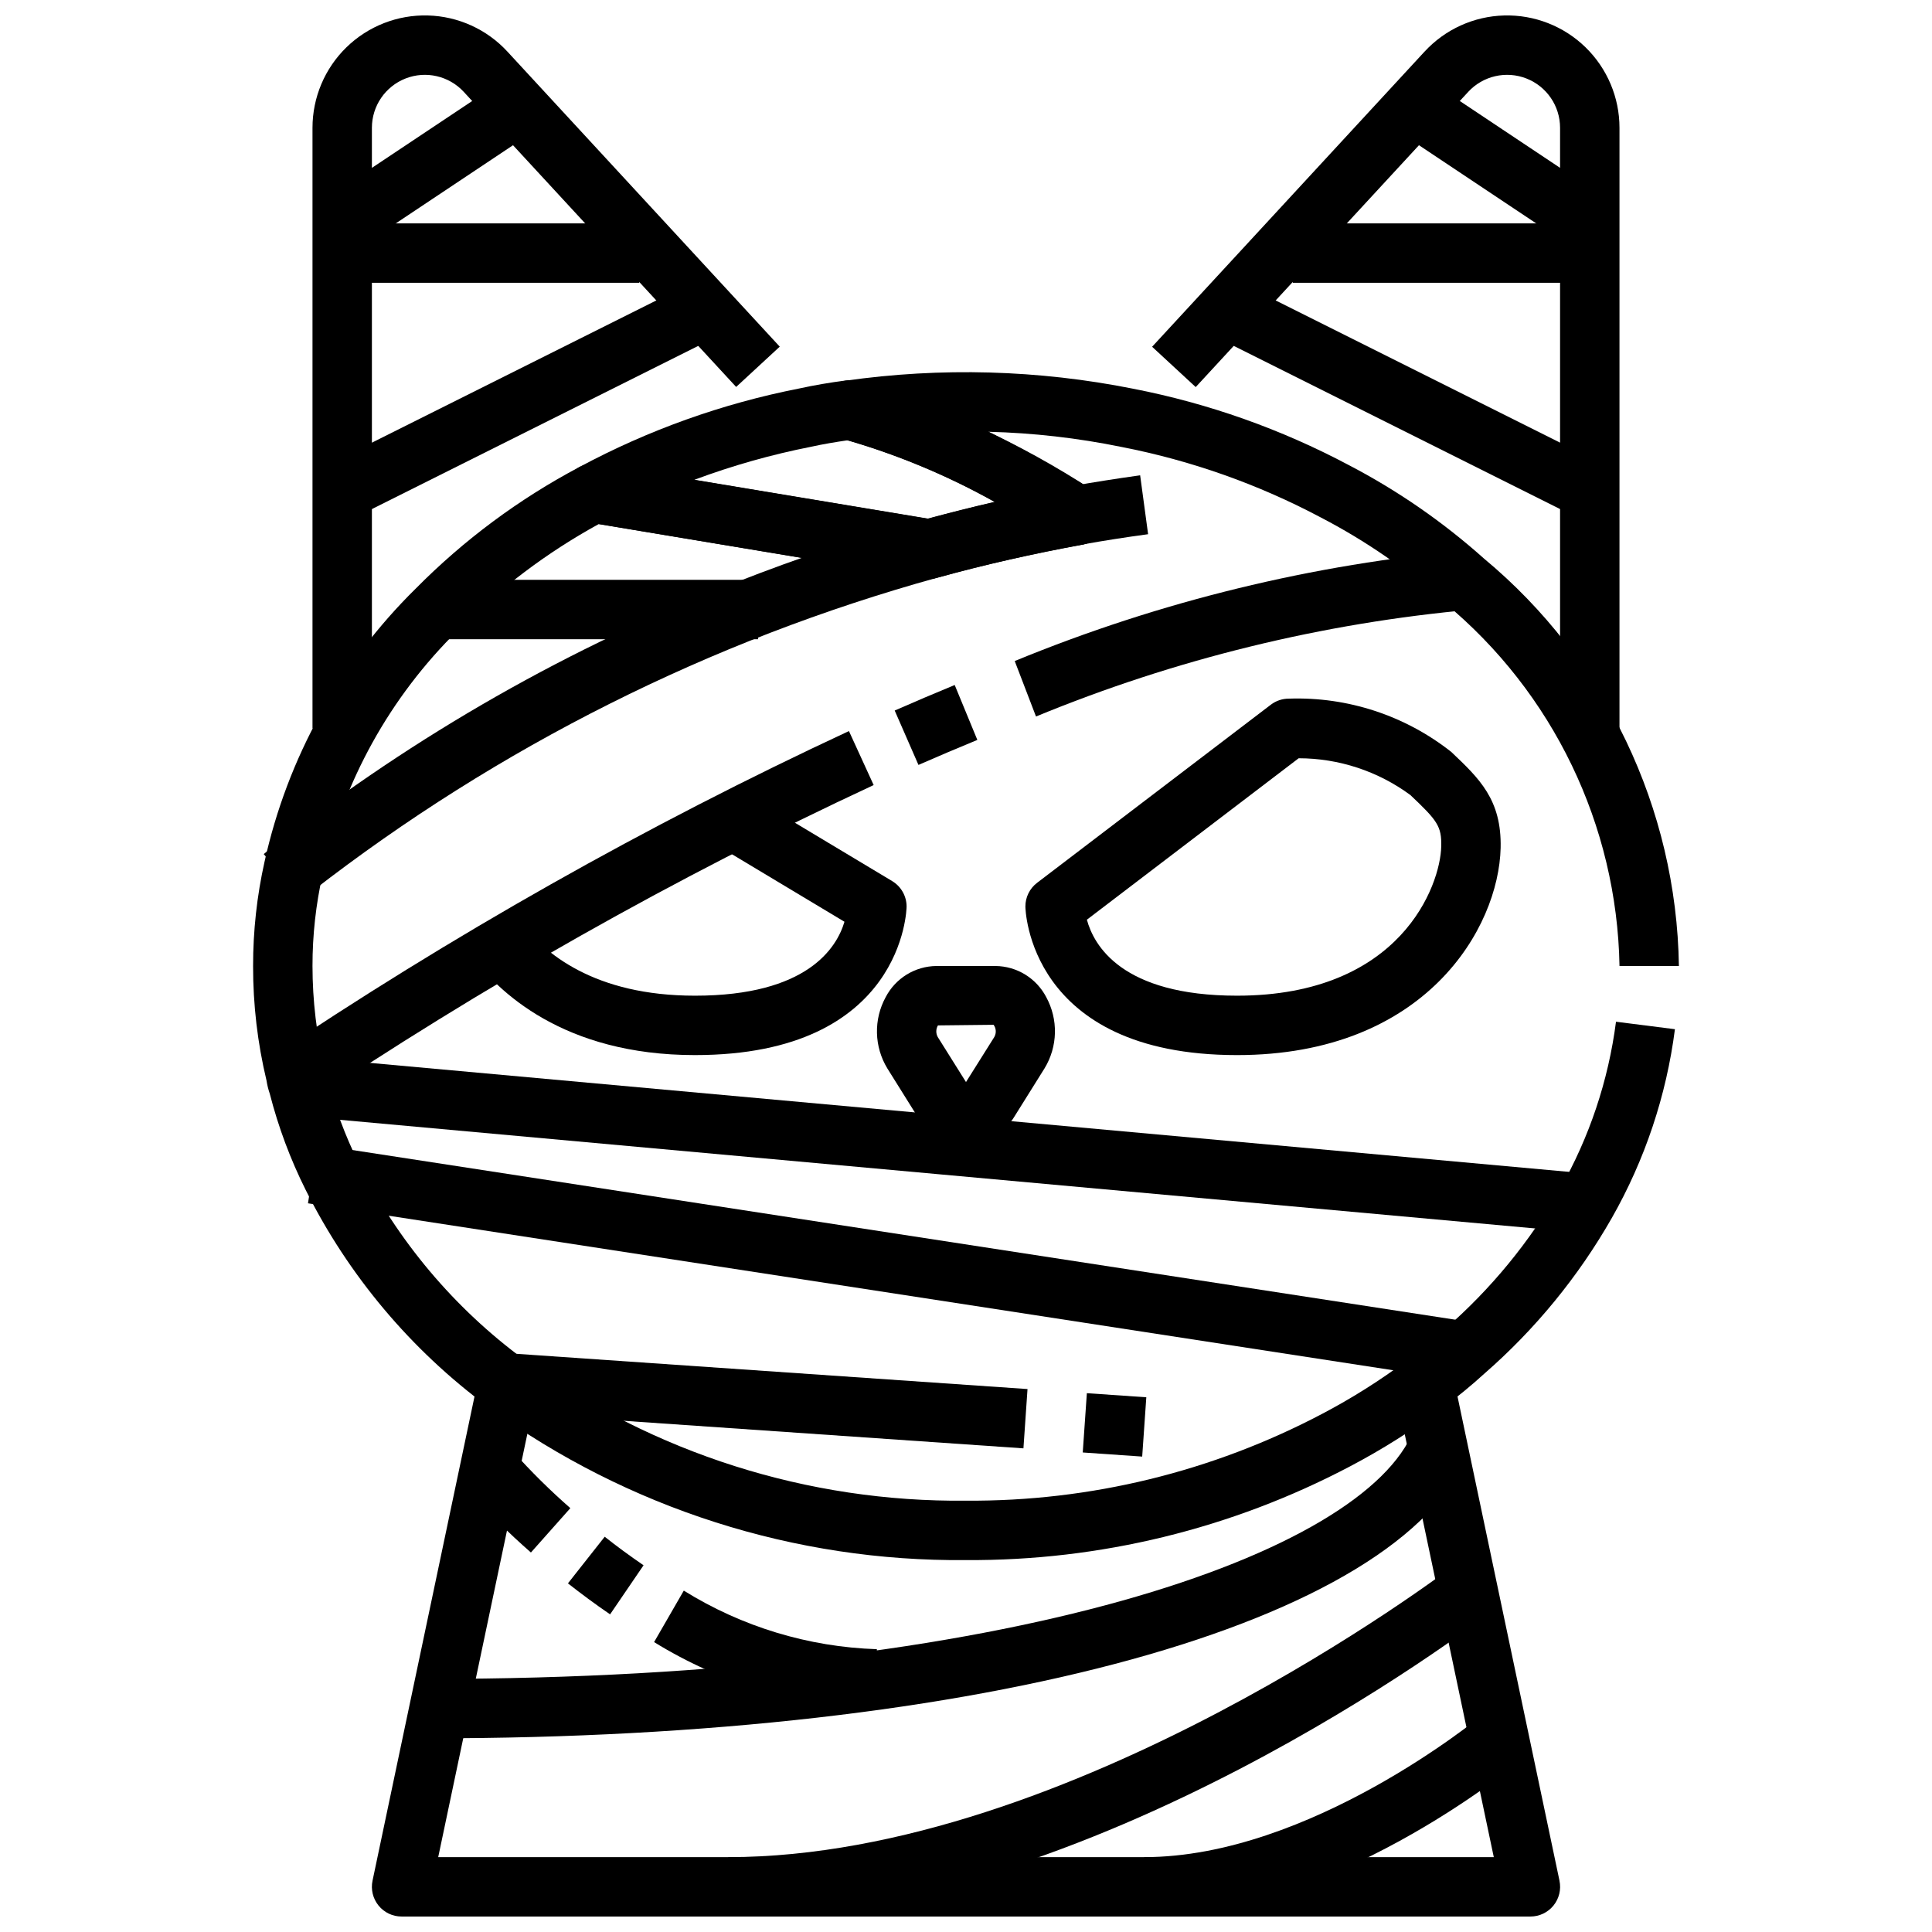
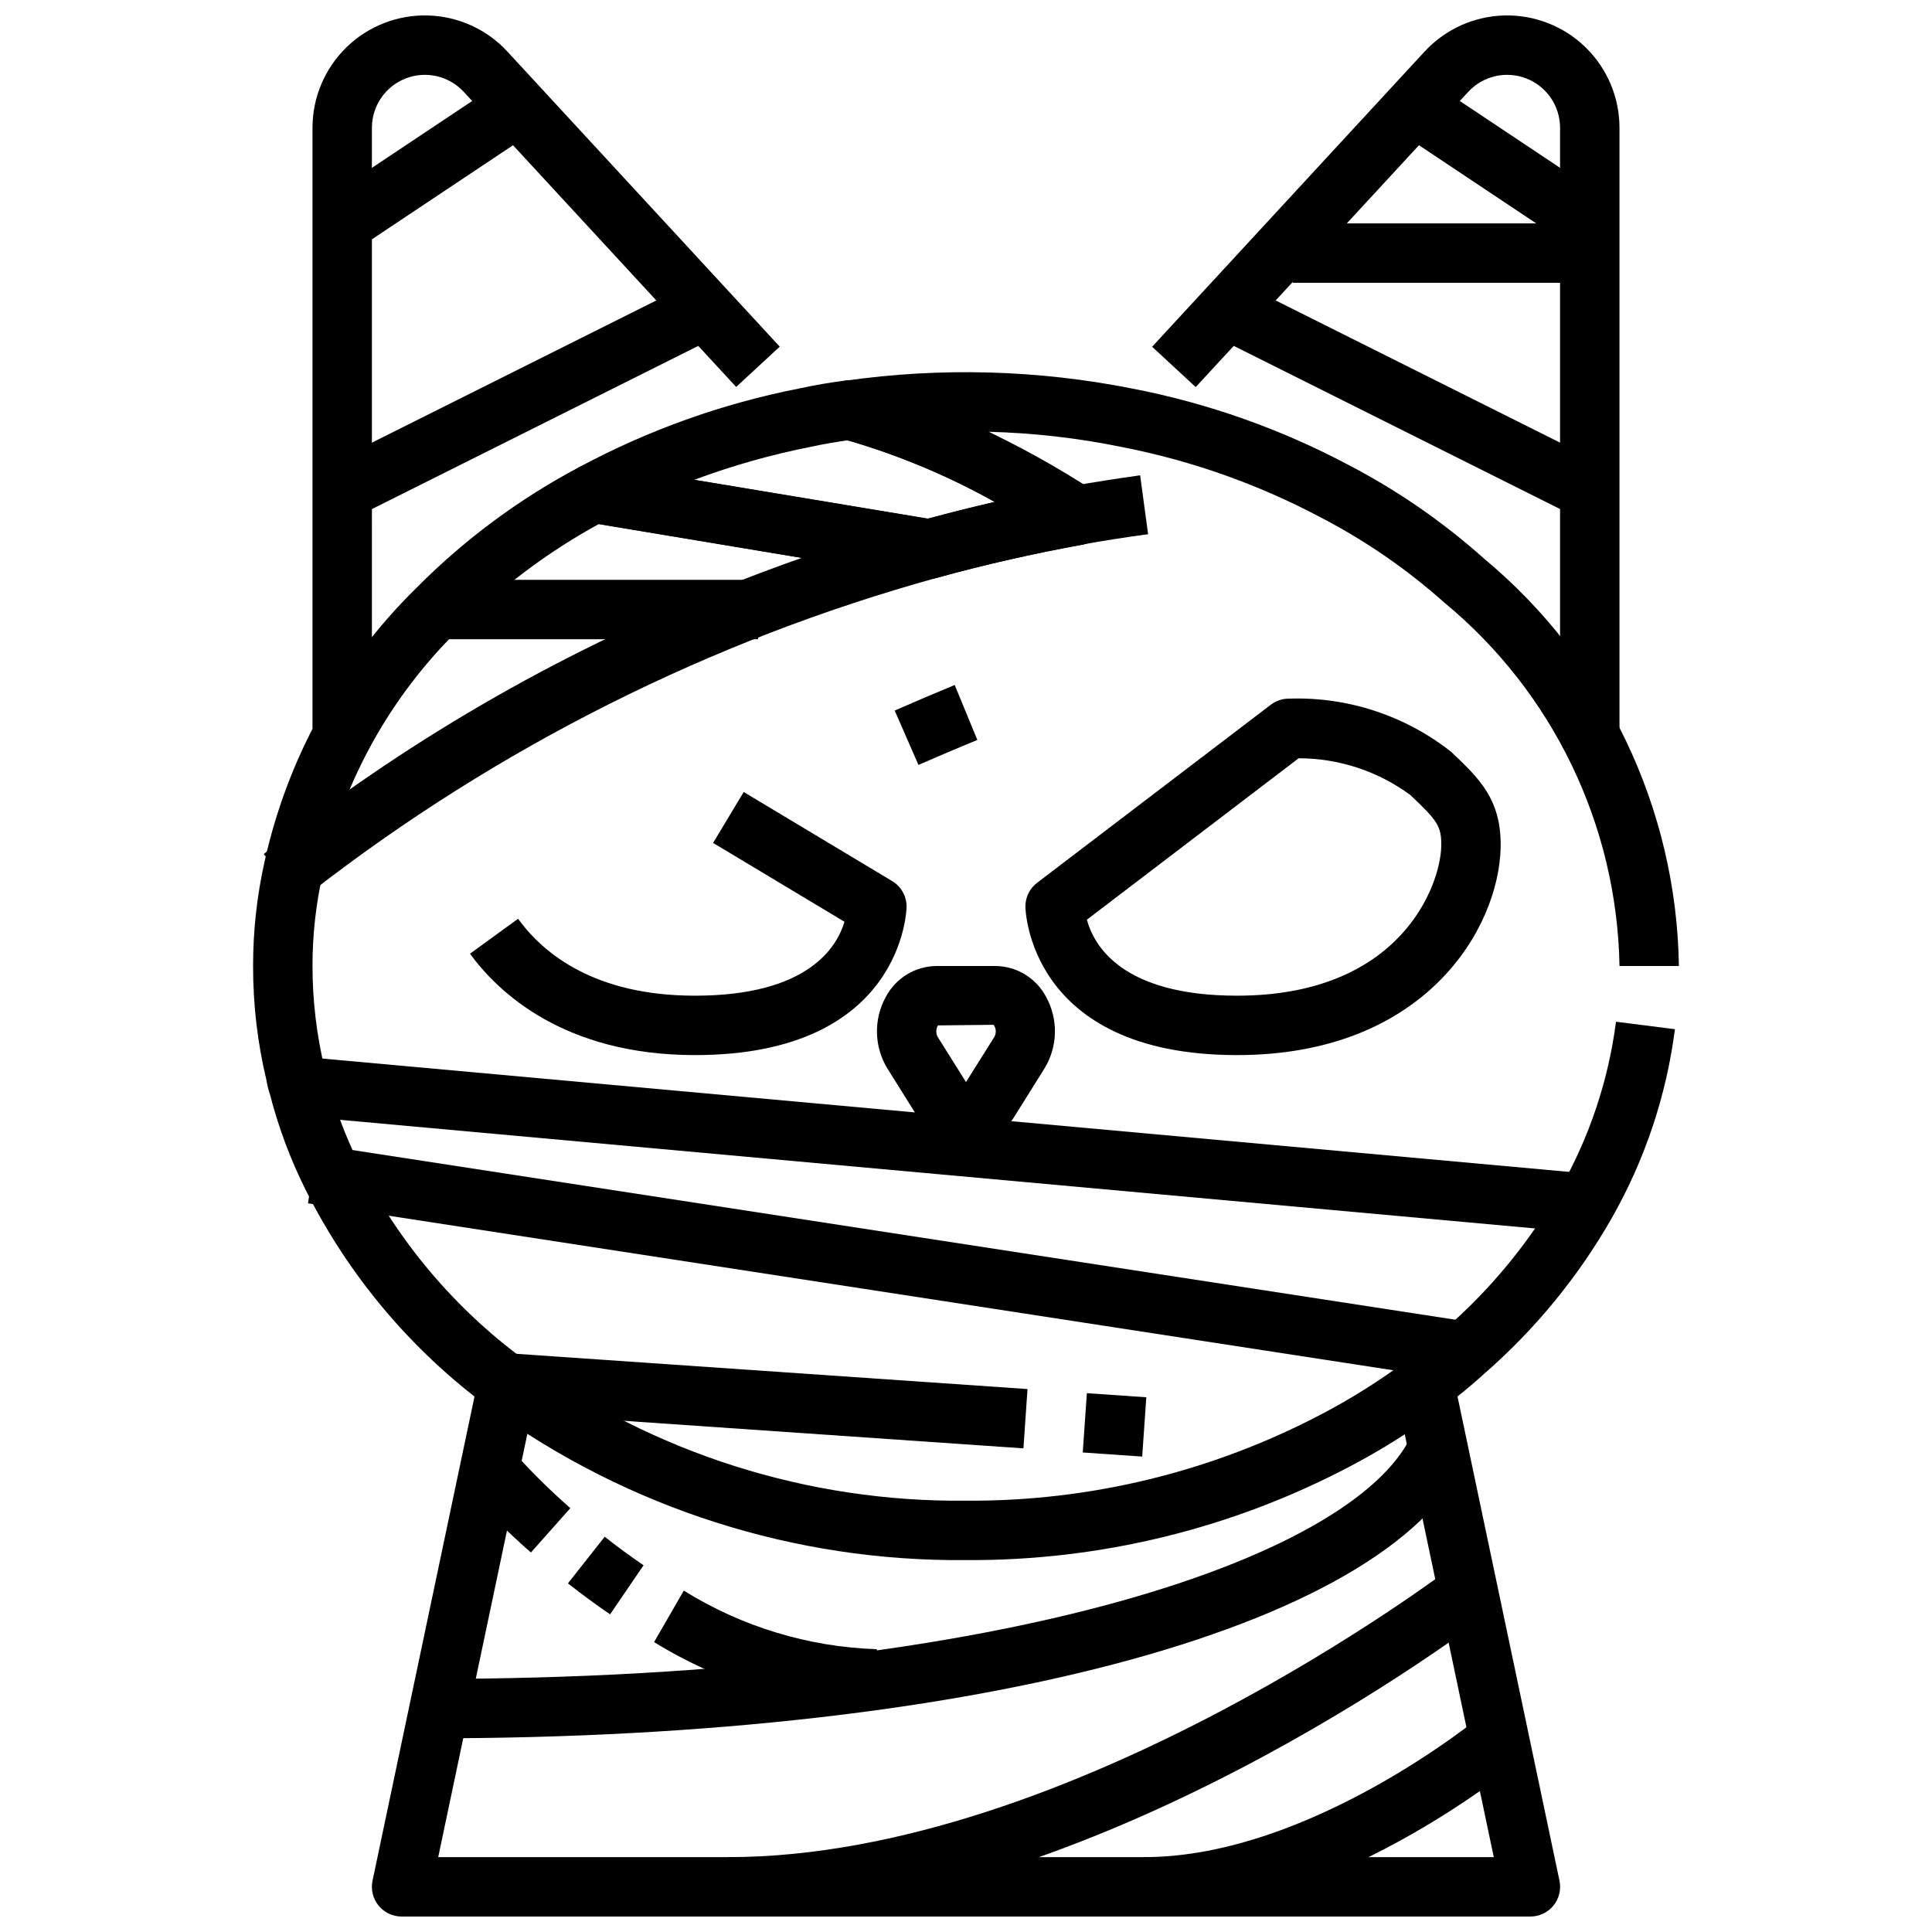
<svg xmlns="http://www.w3.org/2000/svg" width="800px" height="800px" version="1.1" viewBox="144 144 512 512">
  <defs>
    <clipPath id="e">
      <path d="m449 148.09h125v189.91h-125z" />
    </clipPath>
    <clipPath id="d">
      <path d="m226 148.09h125v189.91h-125z" />
    </clipPath>
    <clipPath id="c">
      <path d="m242 508h316v143.9h-316z" />
    </clipPath>
    <clipPath id="b">
      <path d="m337 559h202v92.902h-202z" />
    </clipPath>
    <clipPath id="a">
      <path d="m447 598h100v53.902h-100z" />
    </clipPath>
  </defs>
  <path d="m390.32 297.35c-0.438 0.004-0.871-0.035-1.301-0.109l-88.992-14.801c-3.316-0.555-5.914-3.152-6.469-6.469-0.551-3.32 1.062-6.621 4.019-8.219 18.25-9.797 37.859-16.805 58.184-20.793 3.984-0.875 8.117-1.574 12.336-2.125 0.988-0.141 1.992-0.086 2.961 0.16 22.141 6.594 43.219 16.348 62.582 28.953 2.731 1.742 4.113 4.981 3.484 8.16-0.629 3.176-3.137 5.644-6.328 6.219-12.887 2.363-25.789 5.258-38.352 8.738-0.691 0.191-1.406 0.289-2.125 0.285zm-62.285-26.207 61.867 10.289c5.848-1.574 11.809-3.078 17.727-4.441v0.004c-12.328-6.875-25.383-12.352-38.926-16.328-3.281 0.48-6.519 1.016-9.754 1.73-10.523 2.07-20.863 4.996-30.914 8.746z" />
  <path d="m400 557.44c-45.316 0.434-89.574-13.691-126.26-40.297-0.148-0.109-0.285-0.211-0.426-0.34v0.004c-20.406-15.082-36.961-34.77-48.309-57.469-4.066-8.133-7.254-16.68-9.512-25.488-0.387-1.125-0.676-2.281-0.855-3.457-2.387-9.953-3.586-20.156-3.566-30.391-0.008-9.293 1.008-18.555 3.031-27.625 6.062-27.48 19.969-52.613 40.027-72.352 12.754-12.906 27.402-23.789 43.438-32.273 1.539-0.809 3.297-1.086 5.008-0.789l87.324 14.516c5.848-1.574 11.809-3.078 17.727-4.441v0.004c-12.746-7.148-26.297-12.762-40.367-16.723-3.641-0.906-6.137-4.254-5.961-8.004 0.172-3.746 2.969-6.852 6.68-7.418 25.387-3.617 51.207-2.898 76.355 2.125 19.918 3.879 39.152 10.691 57.074 20.211 12.938 6.738 24.984 15.066 35.863 24.789 32.152 26.73 51.02 66.172 51.656 107.98h-15.742c-0.672-37.316-17.605-72.477-46.367-96.262-9.945-8.867-20.961-16.465-32.785-22.605-16.586-8.809-34.387-15.105-52.824-18.691-11.613-2.375-23.414-3.723-35.266-4.019 9.488 4.695 18.723 9.891 27.664 15.562 2.731 1.742 4.113 4.981 3.484 8.16-0.629 3.176-3.141 5.648-6.328 6.223-12.887 2.363-25.789 5.258-38.352 8.738v-0.004c-1.105 0.316-2.262 0.375-3.394 0.176l-86.348-14.391c-13.738 7.531-26.312 17.016-37.328 28.156-17.961 17.629-30.414 40.09-35.848 64.664-1.789 7.973-2.688 16.121-2.68 24.293 0.004 9.188 1.094 18.344 3.246 27.273 0.117 0.719 0.293 1.422 0.527 2.113 2.027 7.938 4.891 15.641 8.539 22.977 10.266 20.492 25.23 38.27 43.676 51.875l0.203 0.156 0.285 0.227v0.004c33.938 24.516 74.844 37.508 116.71 37.07 32.863 0.219 65.273-7.68 94.352-22.996 7.856-4.121 15.371-8.859 22.477-14.168 3.484-2.586 6.836-5.344 10.043-8.266 12.207-10.605 22.543-23.191 30.566-37.227 7.769-13.656 12.801-28.691 14.816-44.273l15.617 1.984c-2.266 17.605-7.949 34.598-16.727 50.027-8.867 15.547-20.285 29.492-33.777 41.25-3.441 3.148-7.219 6.242-11.125 9.141v-0.004c-7.742 5.785-15.93 10.949-24.48 15.445-31.363 16.523-66.316 25.051-101.76 24.828z" />
  <g clip-path="url(#e)">
    <path d="m573.18 337.02h-15.746v-159.16c-0.004-5.777-3.547-10.957-8.922-13.062-5.379-2.102-11.496-0.695-15.418 3.543l-72.219 78.238-11.555-10.684 72.211-78.23v0.004c5.449-5.906 13.051-9.355 21.082-9.57 8.031-0.215 15.805 2.828 21.562 8.43 5.754 5.606 9.004 13.297 9.004 21.332z" />
  </g>
  <g clip-path="url(#d)">
    <path d="m242.56 337.02h-15.746v-159.16c0.004-8.035 3.25-15.727 9.004-21.332 5.758-5.602 13.531-8.645 21.562-8.43 8.031 0.215 15.633 3.664 21.082 9.57l72.18 78.199-11.555 10.676-72.188-78.199v-0.004c-3.922-4.238-10.039-5.644-15.414-3.543-5.379 2.106-8.922 7.285-8.926 13.062z" />
  </g>
  <path d="m471.82 423.61c-55.445 0-56.082-38.965-56.082-39.359-0.012-2.469 1.137-4.801 3.102-6.297l61.984-47.23c1.375-1.035 3.051-1.586 4.769-1.578 15.547-0.527 30.777 4.473 42.992 14.109 7.477 7.086 13.383 12.676 13.098 25.434-0.488 21.23-19.887 54.922-69.863 54.922zm-39.785-35.879c1.809 6.684 9.129 20.137 39.785 20.137 43.445 0 53.891-29.285 54.121-39.543 0.125-5.375-1.016-6.856-8.18-13.633-8.578-6.32-18.949-9.734-29.602-9.746z" />
  <path d="m328.18 423.61c-34.883 0-52.324-16.832-59.621-26.867l12.73-9.258c6.758 9.297 20.383 20.383 46.891 20.383 29.758 0 37.566-12.691 39.613-19.594l-34.816-20.891 8.109-13.492 39.359 23.617-0.004-0.004c2.367 1.422 3.816 3.984 3.816 6.746 0 0.395-0.637 39.359-56.078 39.359z" />
  <path d="m400 447.23c-5.332-0.074-10.238-2.906-12.965-7.484l-7.871-12.594-0.004-0.004c-1.727-2.832-2.676-6.07-2.754-9.387-0.082-3.316 0.715-6.594 2.305-9.504 1.281-2.461 3.203-4.531 5.566-5.984 2.363-1.453 5.074-2.242 7.848-2.273h15.746c2.766 0.035 5.469 0.82 7.824 2.269 2.356 1.453 4.277 3.512 5.559 5.965 1.59 2.91 2.387 6.188 2.312 9.504-0.078 3.316-1.027 6.555-2.754 9.387l-7.871 12.594v0.004c-2.719 4.582-7.617 7.422-12.941 7.508zm-7.43-31.488h-0.004c-0.566 0.945-0.582 2.121-0.047 3.086l7.481 11.926 7.504-11.941h-0.004c0.582-1.02 0.512-2.289-0.188-3.234z" />
  <g clip-path="url(#c)">
    <path d="m549.57 651.9h-299.14c-2.371 0.004-4.621-1.066-6.113-2.91-1.496-1.844-2.082-4.262-1.594-6.582l28.184-133.82 15.406 3.242-26.184 124.33h279.74l-26.18-124.33 15.406-3.242 28.184 133.82h-0.004c0.488 2.32-0.094 4.738-1.59 6.582s-3.742 2.914-6.117 2.91z" />
  </g>
  <path d="m231.17 267 94.461-47.23 7.039 14.082-94.461 47.23z" />
-   <path d="m234.69 203.2h78.719v15.742h-78.719z" />
  <path d="m230.32 196.65 47.23-31.488 8.734 13.102-47.23 31.488z" />
  <path d="m467.32 233.85 7.039-14.082 94.461 47.23-7.039 14.082z" />
  <path d="m486.59 203.2h78.719v15.742h-78.719z" />
  <path d="m513.71 178.26 8.734-13.102 47.23 31.488-8.734 13.102z" />
-   <path d="m223.44 437.95-8.992-12.926c49.145-33.098 100.81-62.281 154.53-87.285l6.551 14.312h-0.004c-52.863 24.613-103.71 53.332-152.09 85.898z" />
  <path d="m387.4 346.71-6.297-14.41c5.246-2.305 10.547-4.559 15.902-6.769l6 14.555c-5.238 2.156-10.441 4.363-15.605 6.625z" />
-   <path d="m418.55 333.88-5.637-14.695v-0.004c38.434-15.812 79.039-25.723 120.44-29.387l0.93 15.742v0.004c-39.785 3.57-78.805 13.125-115.73 28.34z" />
  <path d="m429.44 288.45-0.039-8.109-1.355-7.527c5.953-1.051 11.988-2 18.105-2.852l2.109 15.609c-5.902 0.797-11.723 1.707-17.453 2.731v0.004c-0.449 0.09-0.91 0.137-1.367 0.145z" />
  <path d="m223.98 382.44-10.086-12.102s1-0.836 3-2.418v0.004c37.156-29.141 78.414-52.629 122.43-69.707 15.988-6.289 32.301-11.73 48.863-16.297l4.195 15.176c-60.102 16.633-116.37 44.863-165.63 83.098-1.832 1.457-2.731 2.207-2.777 2.246z" />
  <path d="m388.89 297.26 2.691-15.508 1.812 0.316-2.691 15.508z" />
  <path d="m427.11 288.47-1.922-1.277 4.234-6.559-0.062-7.926h0.082c1.516 0 3 0.438 4.273 1.262l2.148 1.402-6.422 9.613v3.473-3.449z" />
  <path d="m258.3 297.66h86.594v15.742h-86.594z" />
  <path d="m218.22 439.32 1.426-15.68 346.37 31.484-1.426 15.68z" />
  <path d="m225.62 462.89 2.394-15.562 307.01 47.23-2.394 15.562z" />
  <path d="m430.94 528.92 1.09-15.715 15.754 1.09-1.09 15.715z" />
  <path d="m273.51 518.06 1.082-15.715 141.71 9.77-1.082 15.715z" />
  <path d="m258.3 604.67v-15.746c153.61 0 247.24-33.148 260.34-65.898l14.625 5.84c-18.137 45.348-128.63 75.805-274.96 75.805z" />
  <g clip-path="url(#b)">
    <path d="m337.02 651.9v-15.742c90.734 0 191-76.312 192.01-77.09l9.59 12.484c-4.262 3.273-105.56 80.348-201.6 80.348z" />
  </g>
  <path d="m376.38 596.8c-20.891-0.574-41.258-6.656-59.039-17.629l7.871-13.641c15.395 9.582 33.043 14.938 51.168 15.523z" />
  <path d="m305.68 571.82c-3.992-2.723-7.731-5.512-11.172-8.211l9.746-12.359c3.148 2.504 6.629 5.055 10.297 7.566z" />
  <path d="m284.7 555.43c-5.879-5.141-11.438-10.648-16.633-16.48l11.949-10.234c4.738 5.289 9.789 10.281 15.133 14.957z" />
  <g clip-path="url(#a)">
    <path d="m447.23 651.9v-15.742c43.871 0 88.953-37.164 89.418-37.543l10.094 12.105c-2.023 1.672-49.996 41.18-99.512 41.18z" />
  </g>
</svg>